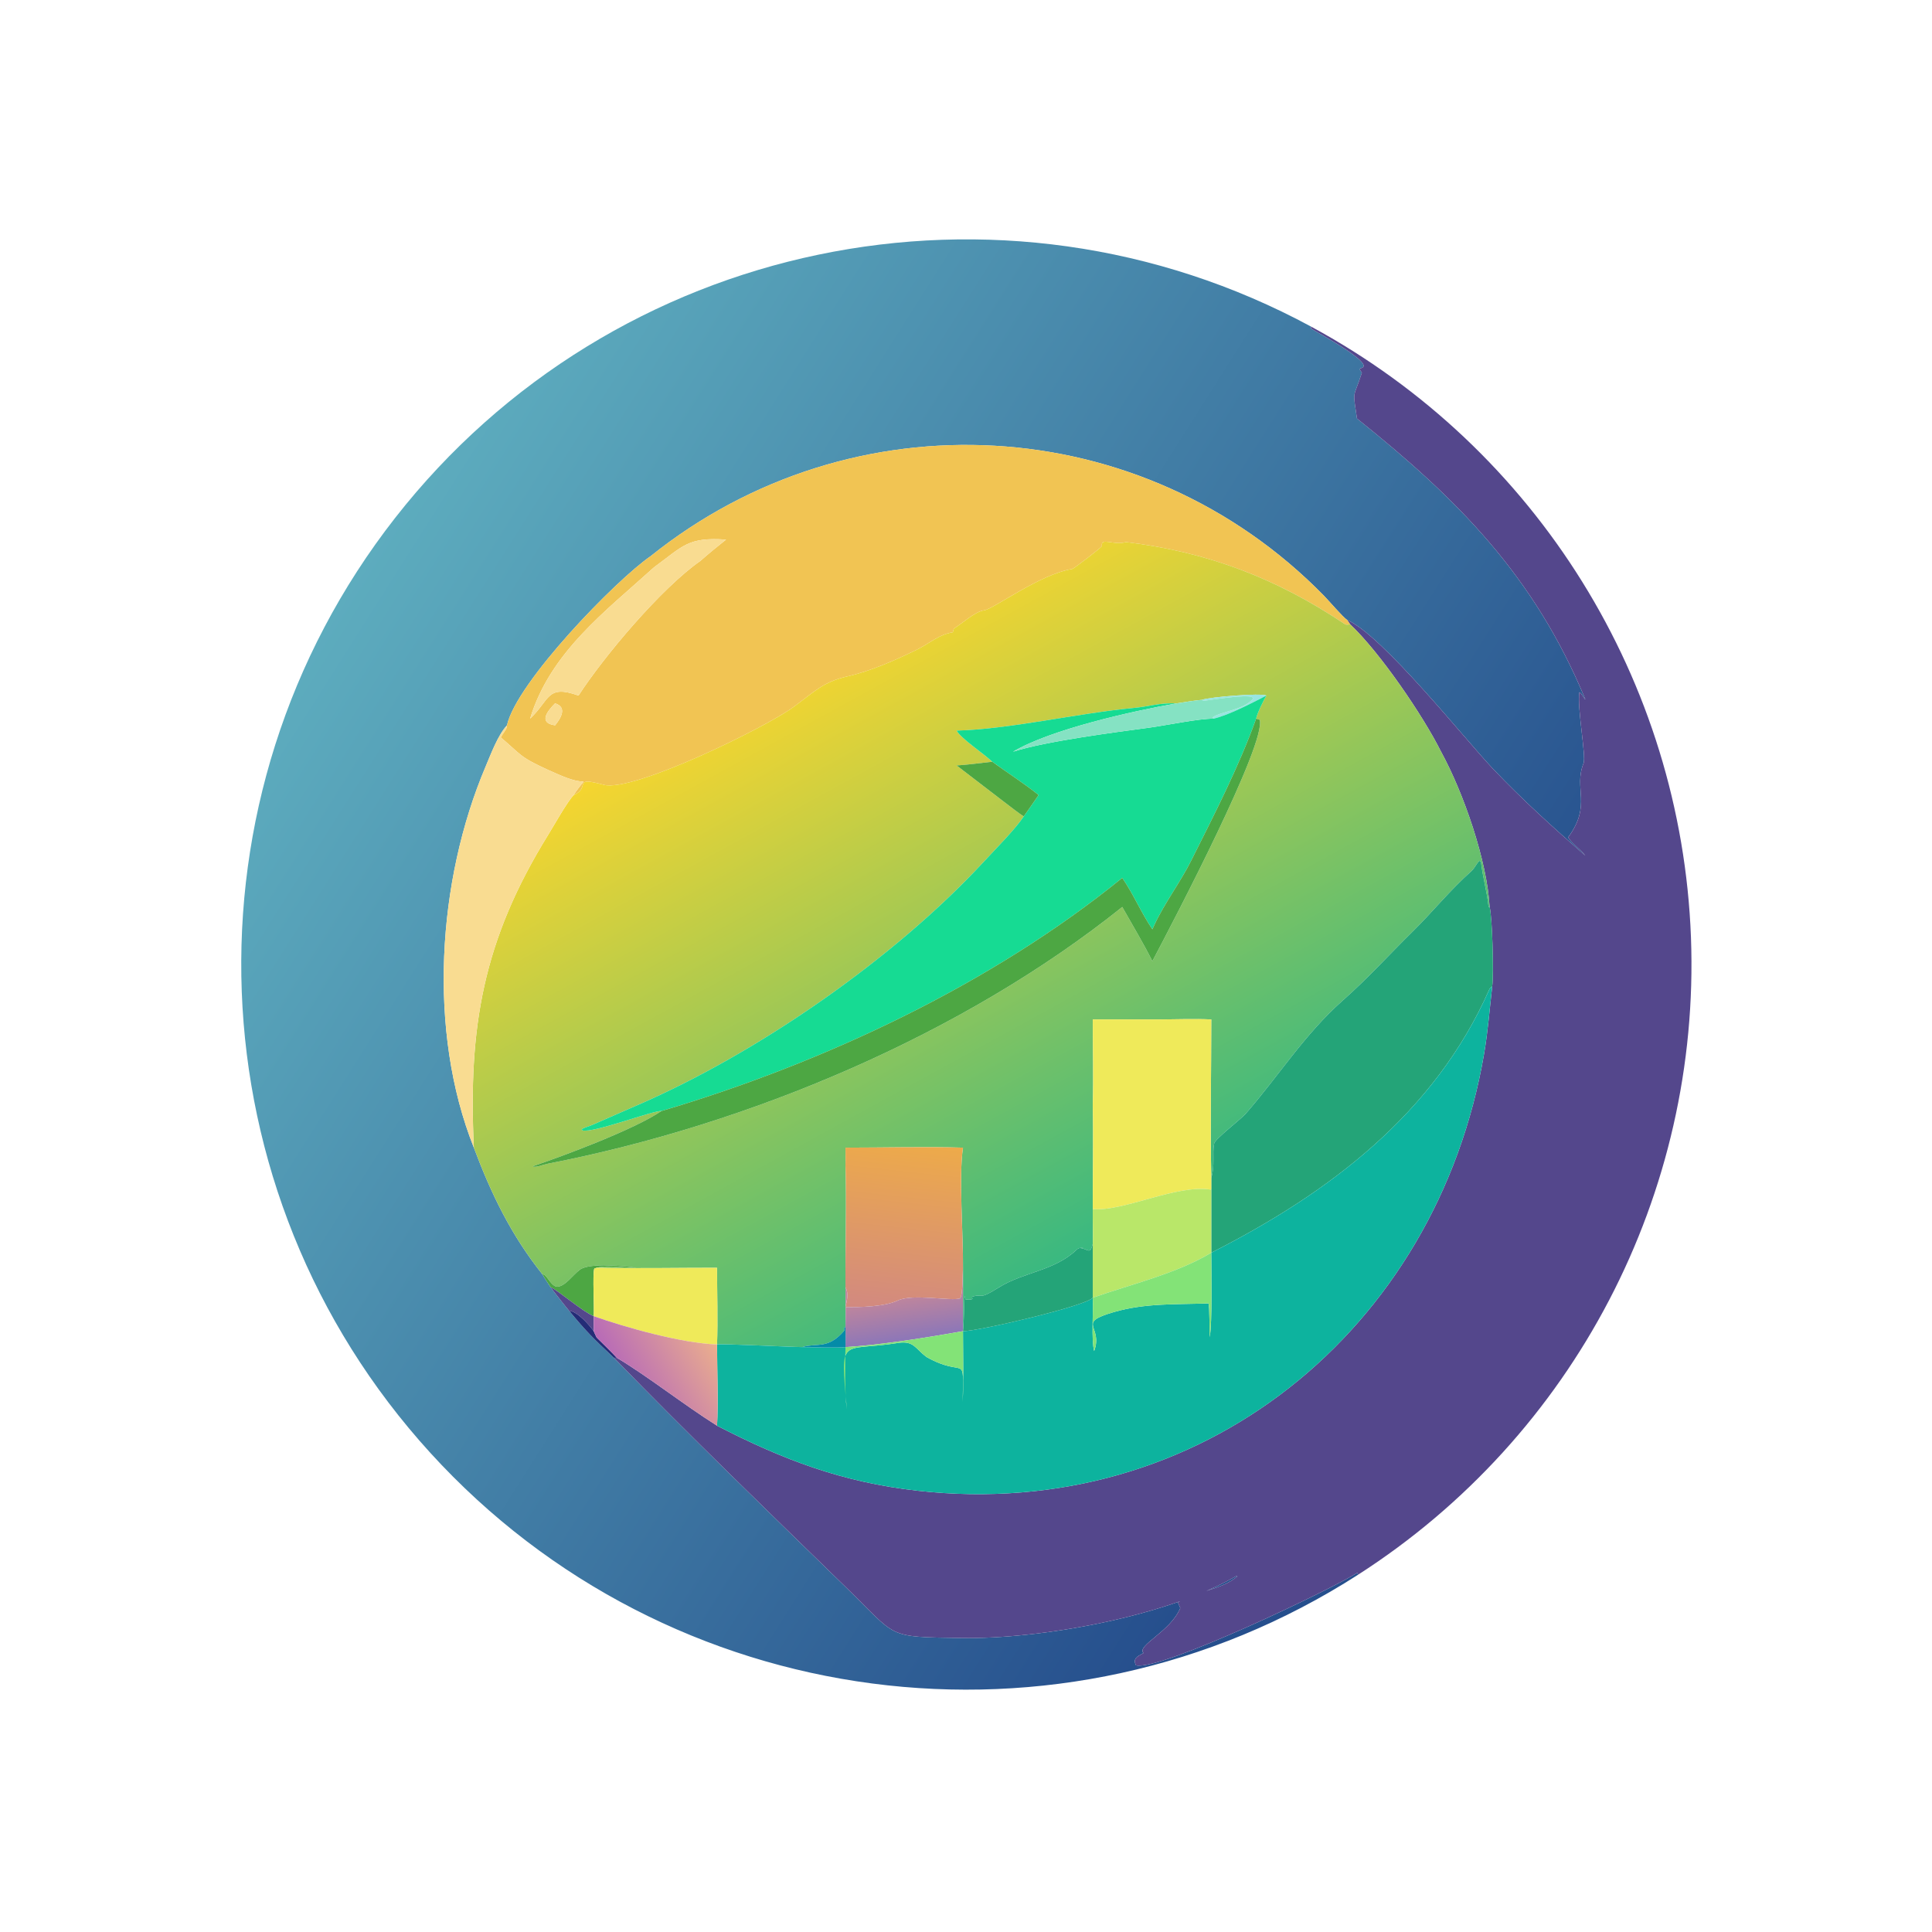
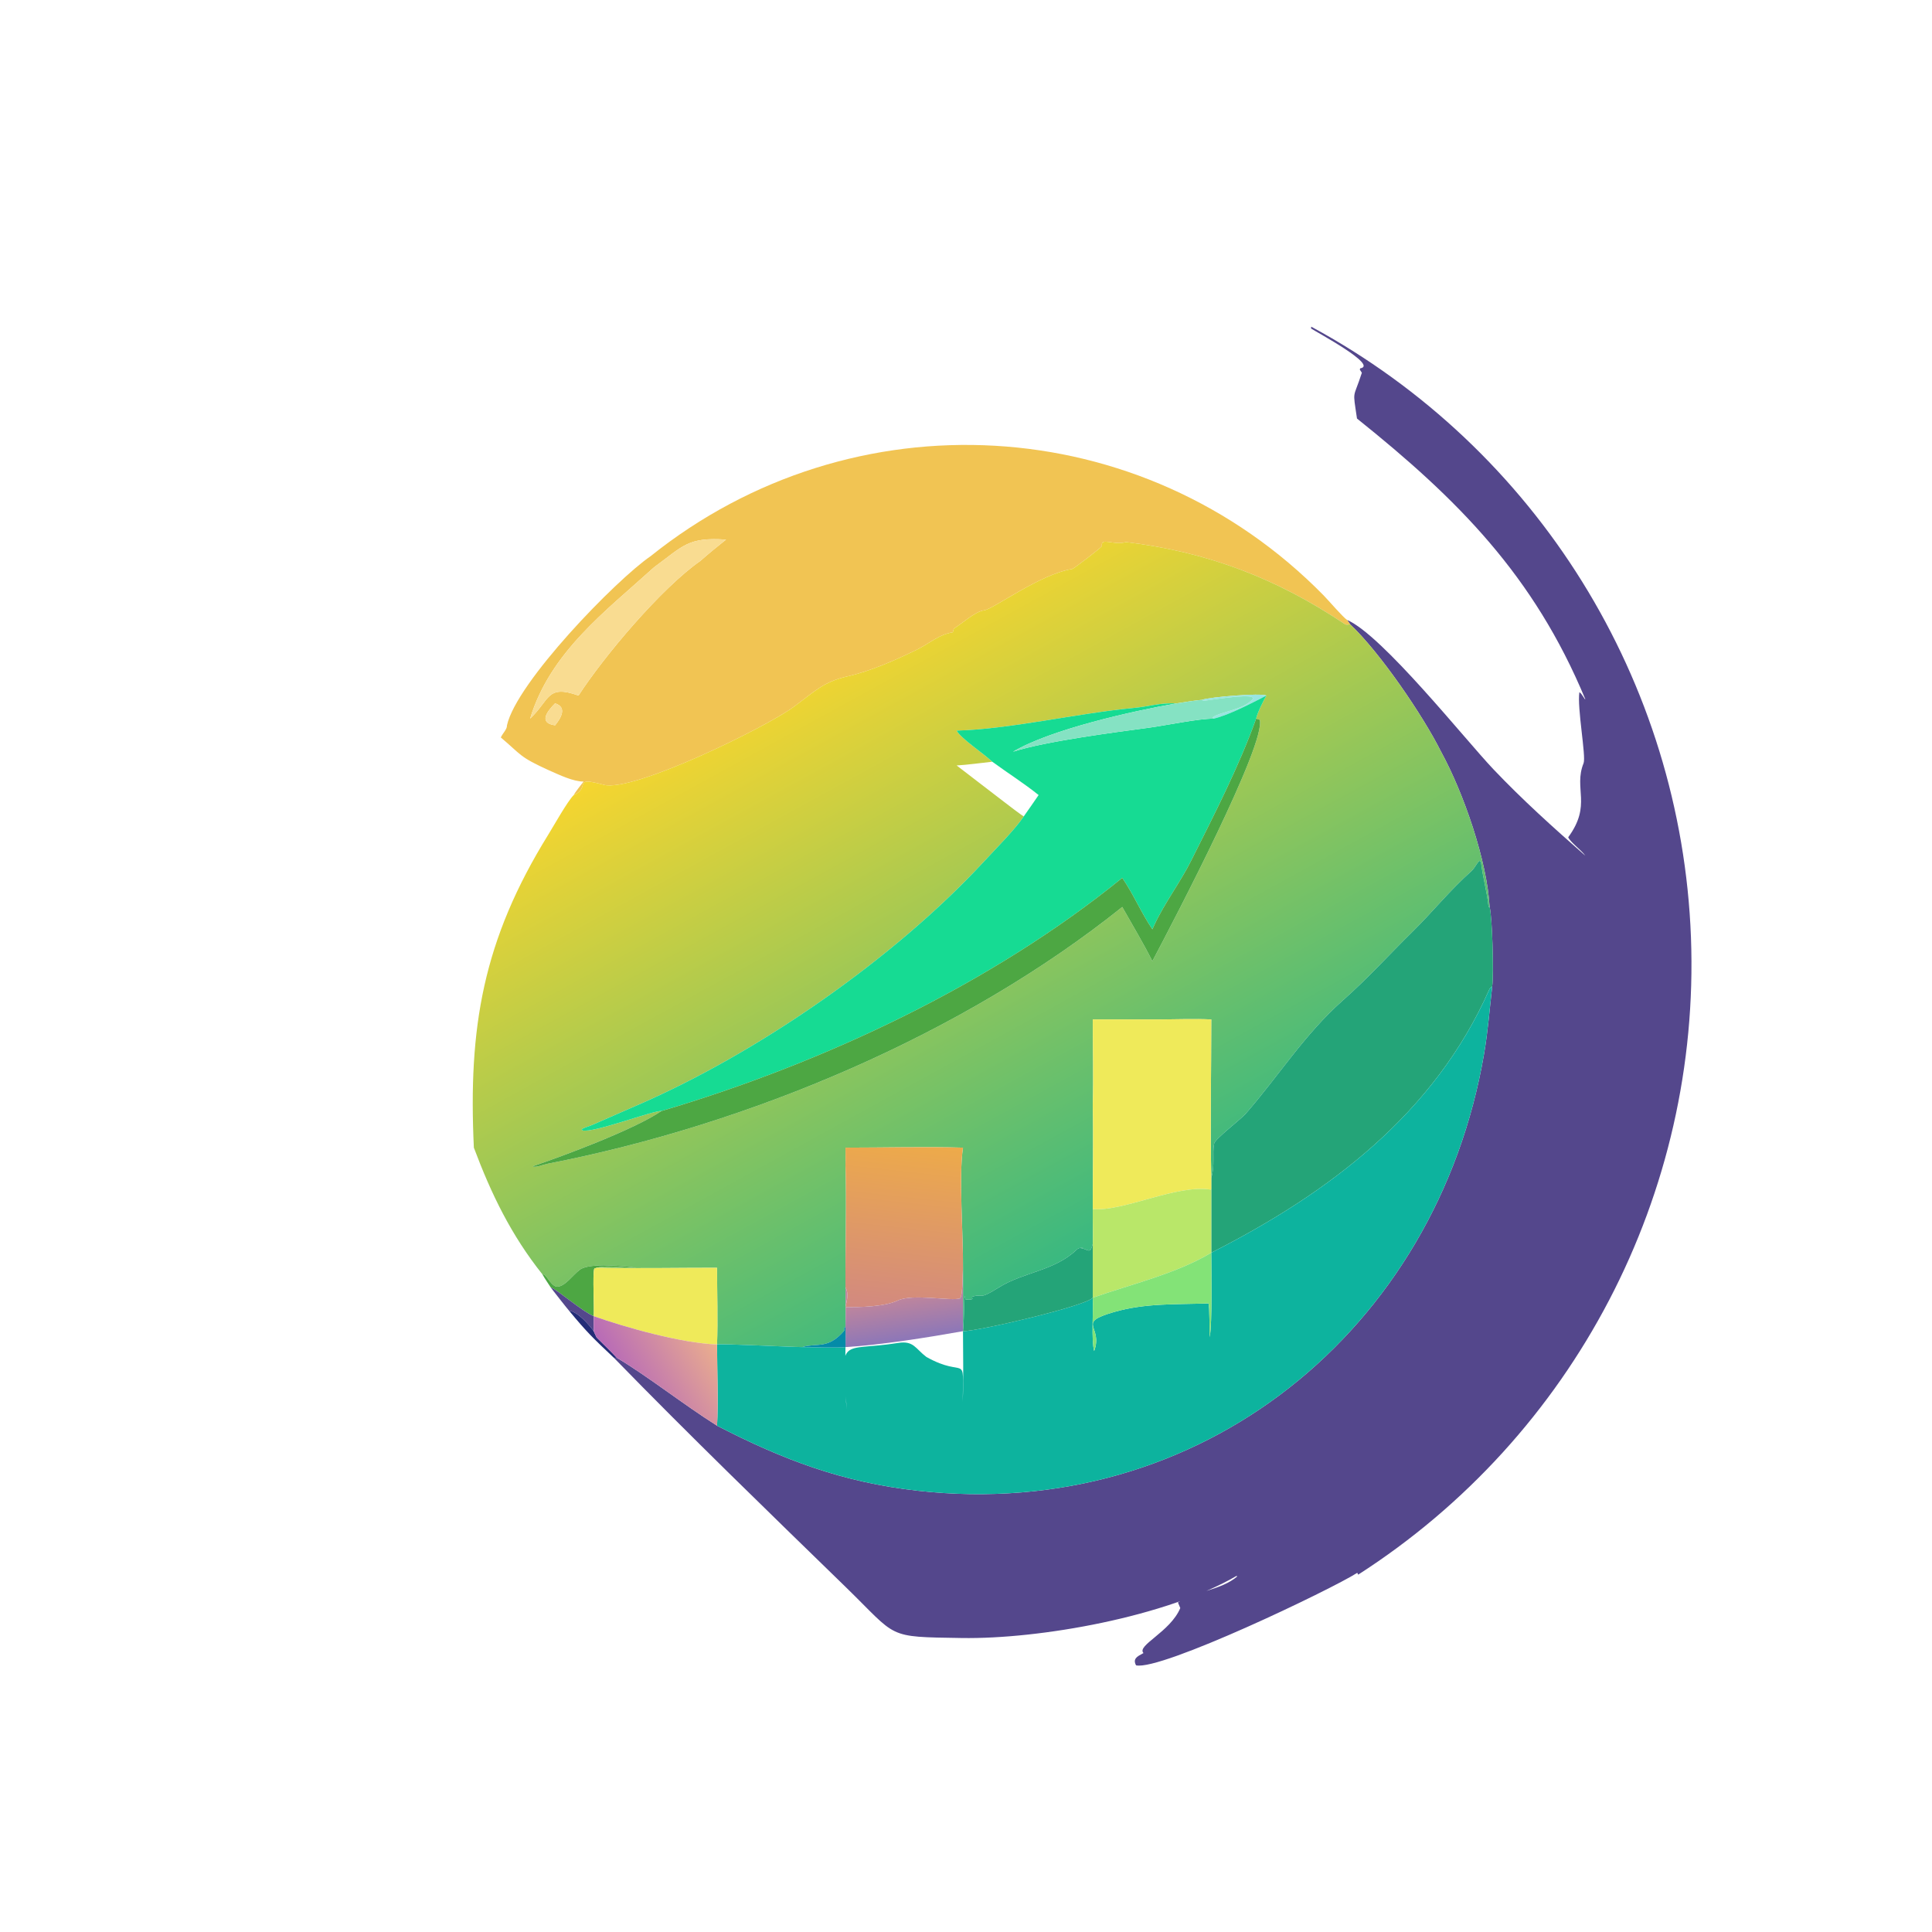
<svg xmlns="http://www.w3.org/2000/svg" width="1024" height="1024" viewBox="0 0 1024 1024">
  <defs>
    <linearGradient id="gradient_0" gradientUnits="userSpaceOnUse" x1="373.519" y1="330.041" x2="93.799" y2="152.806">
      <stop offset="0" stop-color="#264F8D" />
      <stop offset="1" stop-color="#5DACBE" />
    </linearGradient>
  </defs>
-   <path fill="url(#gradient_0)" transform="scale(2 2)" d="M359.926 417.306C281.064 467.947 177.173 454.309 114.052 385.031C50.93 315.753 46.993 211.045 104.734 137.223C162.475 63.4 265.048 41.999 347.491 86.575L347.438 87.055C348.769 87.965 365.439 96.858 360.454 97.62L360.366 97.955L360.907 98.787C358.578 106.027 358.441 102.891 359.617 110.918C386.303 132.286 406.479 152.479 420.105 185.252C420.12 185.758 419.208 183.7 418.541 183.441L418.552 183.444C417.912 187.52 420.374 200.489 419.666 202.249C416.943 209.019 421.92 213.268 415.594 221.882C416.168 223.228 419.065 225.262 420.128 226.765C411.655 219.34 403.415 211.919 395.75 203.845C388.278 195.976 366.269 168.269 357.002 164.298C355.889 163.569 352.086 159.127 350.83 157.845C302.728 108.74 225.883 104.517 172.389 147.416C163.225 153.7 136.853 180.846 134.353 192.22C131.914 194.863 130.109 199.814 128.684 203.167C115.87 233.328 113.262 273.331 125.578 304.141C130.204 316.472 135.46 327.318 143.756 337.727C144.502 339.086 145.15 339.893 145.92 341.139C145.989 341.304 150.661 347.241 150.8 347.339C155.601 353.139 157.19 354.649 162.68 359.826C182.751 380.432 203.466 400.486 224.088 420.553C238.081 434.17 234.636 433.759 254.807 434.091C275.606 434.433 309.068 428.445 327.64 417.661L327.91 417.748C323.626 421.422 316.838 421.678 312.168 424.669L312.788 426.15C310.142 432.495 301.122 436.08 303.039 438.08L302.689 438.267C301.373 438.981 300.14 439.626 301.067 441.333C307.699 442.805 352.749 421.243 359.685 416.816C359.77 416.977 359.878 417.13 359.926 417.306Z" />
  <path fill="#54478C" transform="scale(2 2)" d="M347.491 86.575C407.299 118.912 445.567 180.448 448.122 248.391C450.677 316.333 417.138 380.569 359.926 417.306C359.878 417.13 359.77 416.977 359.685 416.816C352.749 421.243 307.699 442.805 301.067 441.333C300.14 439.626 301.373 438.981 302.689 438.267L303.039 438.08C301.122 436.08 310.142 432.495 312.788 426.15L312.168 424.669C316.838 421.678 323.626 421.422 327.91 417.748L327.64 417.661C309.068 428.445 275.606 434.433 254.807 434.091C234.636 433.759 238.081 434.17 224.088 420.553C203.466 400.486 182.751 380.432 162.68 359.826L163.464 359.826C171.653 364.71 181.205 372.277 190.026 377.827C207.669 386.937 223.366 392.825 243.134 395.053C318.321 403.528 380.753 352.321 393.283 279.345C394.327 273.269 394.75 267.495 395.453 261.402C395.912 257.83 395.442 242.582 394.759 240.36C394.128 228.148 387.809 209.994 381.897 199.217C377.097 189.587 365.672 172.867 357.795 165.445L357.002 164.298C366.269 168.269 388.278 195.976 395.75 203.845C403.415 211.919 411.655 219.34 420.128 226.765C419.065 225.262 416.168 223.228 415.594 221.882C421.92 213.268 416.943 209.019 419.666 202.249C420.374 200.489 417.912 187.52 418.552 183.444L418.541 183.441C419.208 183.7 420.12 185.758 420.105 185.252C406.479 152.479 386.303 132.286 359.617 110.918C358.441 102.891 358.578 106.027 360.907 98.787L360.366 97.955L360.454 97.62C365.439 96.858 348.769 87.965 347.438 87.055L347.491 86.575Z" />
  <path fill="#F1C453" transform="scale(2 2)" d="M357.795 165.445C357.391 165.532 356.754 165.637 356.397 165.397C338.405 153.344 320.173 146.279 298.395 143.652C295.154 144.654 291.629 142.225 292.018 144.736C291.621 145.299 284.549 150.72 284.158 150.782C275.646 152.125 263.329 161.377 260.83 161.738C258.411 162.029 255.015 165.223 252.772 166.584L252.512 167.56C248.797 168.153 246.493 170.416 242.977 172.166C237.346 174.934 230.665 177.867 224.613 179.237C217.996 180.733 215.648 183.469 210.185 187.437C202.714 192.863 167.681 210.05 159.984 207.974C151.404 205.658 156.732 208.662 152.05 210.697C152.431 209.914 154.052 207.905 154.651 207.128C151.846 207.091 148.512 205.471 145.58 204.189C137.516 200.546 138.209 200.063 132.72 195.431C133.282 194.222 134.408 193.273 134.353 192.22C136.853 180.846 163.225 153.7 172.389 147.416C225.883 104.517 302.728 108.74 350.83 157.845C352.086 159.127 355.889 163.569 357.002 164.298L357.795 165.445ZM153.308 184.331C160.054 173.921 175.291 155.825 185.616 148.639C187.926 146.613 189.996 144.9 192.412 143C182.219 142.297 181.032 144.72 173.307 150.356C160.557 161.928 145.813 172.843 140.478 190.454C145.732 185.543 144.838 181.285 153.308 184.331ZM147.103 186.392C145.207 188.308 142.48 191.578 147.103 192.22C148.63 190.323 150.405 187.449 147.103 186.392Z" />
  <path fill="#F9DC91" transform="scale(2 2)" d="M185.616 148.639C175.291 155.825 160.054 173.921 153.308 184.331C144.838 181.285 145.732 185.543 140.478 190.454C145.813 172.843 160.557 161.928 173.307 150.356C181.032 144.72 182.219 142.297 192.412 143C189.996 144.9 187.926 146.613 185.616 148.639Z" />
  <defs>
    <linearGradient id="gradient_1" gradientUnits="userSpaceOnUse" x1="211.341" y1="176.128" x2="295.85" y2="330.236">
      <stop offset="0" stop-color="#F6D52F" />
      <stop offset="1" stop-color="#36B882" />
    </linearGradient>
  </defs>
  <path fill="url(#gradient_1)" transform="scale(2 2)" d="M298.395 143.652C320.173 146.279 338.405 153.344 356.397 165.397C356.754 165.637 357.391 165.532 357.795 165.445C365.672 172.867 377.097 189.587 381.897 199.217C387.809 209.994 394.128 228.148 394.759 240.36L394.493 240.329C394.068 236.23 392.909 232.362 392.463 228.334L392.051 228.139C391.27 228.871 390.778 230.088 390.064 230.729C383.965 236.205 379.731 241.595 374.306 246.931C367.819 253.311 362.714 259.052 355.796 265.181C345.774 274.06 338.885 285.084 330.168 295.101C328.776 296.692 322.014 301.801 321.761 303.058C321.22 305.746 322.044 308.736 321.001 312.128C320.705 298.554 321 283.833 321.001 270.164C316.817 269.943 310.897 270.159 306.597 270.164L289.595 270.164C289.599 277.349 289.824 285.729 289.595 292.809C289.788 301.835 289.588 311.351 289.595 320.423C289.54 323.354 289.716 326.851 289.595 329.629C288.845 332.669 288.282 330.918 286.325 330.758L287.164 330.752C286.399 330.644 285.876 330.656 285.286 331.218C279.407 336.827 271.25 337.081 264.663 341.213C259.061 344.726 260.689 342.686 257.614 343.653L257.696 344.235C257.269 344.493 256.347 344.428 255.871 344.352L255.596 343.416C255.48 346.479 255.49 349.763 255.203 352.777L255.203 352.777L255.203 335.974C255.308 327.503 254.027 311.758 255.203 304.141C245.441 303.844 233.978 304.144 224.059 304.141C224.065 305.541 224.116 307.214 224.059 308.589C224.392 319.002 223.993 330.573 224.059 341.139C224.061 344.485 224.157 348.288 224.059 351.594L223.693 352.003L223.757 352.61C219.407 357.69 216.624 355.798 212.602 356.991C209.892 356.99 190.661 356.023 190.026 356.291L190.026 356.291C190.263 350.096 190.031 342.297 190.026 335.974C179.631 335.971 168.446 336.183 158.109 335.974C161.589 335.136 165.342 336.141 168.577 335.974C165.516 335.487 156.296 334.603 153.714 336.457C151.788 337.839 149.667 341.146 147.482 340.98C145.789 340.581 144.802 337.501 143.756 337.727C135.46 327.318 130.204 316.472 125.578 304.141C124.08 272.34 127.924 249.231 145.334 221.13C146.701 218.924 150.432 212.259 152.05 210.697C156.732 208.662 151.404 205.658 159.984 207.974C167.681 210.05 202.714 192.863 210.185 187.437C215.648 183.469 217.996 180.733 224.613 179.237C230.665 177.867 237.346 174.934 242.977 172.166C246.493 170.416 248.797 168.153 252.512 167.56L252.772 166.584C255.015 165.223 258.411 162.029 260.83 161.738C263.329 161.377 275.646 152.125 284.158 150.782C284.549 150.72 291.621 145.299 292.018 144.736C291.629 142.225 295.154 144.654 298.395 143.652ZM335.607 184.331C334.162 183.594 320.412 184.735 318.55 185.462C316.295 185.675 314.121 186.041 311.885 186.392C306.804 186.254 304.894 187.201 300.272 187.633C285.784 188.988 267.33 193.28 253.522 193.617C254.652 195.723 260.499 199.548 262.962 201.863C260.076 202.179 256.36 202.69 253.522 202.855L266.141 212.542C267.025 213.209 270.505 215.927 271.313 216.347C269.086 219.722 263.725 225.105 260.808 228.262C237.119 253.903 200.747 279.213 168.239 293.179L156.945 298.122C156.105 298.493 154.814 298.823 154.18 299.227L154.327 299.57C157.259 300.36 173.179 294.218 175.253 294.442C168.195 299.294 149.207 306.372 141.252 309.054L141.378 309.21C142.897 309.216 143.706 308.681 145.123 308.406C198.562 298.029 255.152 274.204 297.411 240.36C299.983 244.914 303.073 250.094 305.391 254.719C311.494 243.158 335.521 197.134 333.851 190.758L332.891 190.454C333.19 188.94 334.83 185.68 335.607 184.331Z" />
  <path fill="#98E5E0" transform="scale(2 2)" d="M335.607 184.331C331.696 186.331 325.974 189.395 321.623 190.454L321.365 190.088C323.942 188.394 329.528 188.216 332.095 185.143L331.871 184.755C329.966 184 321.529 185.41 318.985 185.729L318.55 185.462C320.412 184.735 334.162 183.594 335.607 184.331Z" />
  <path fill="#16DB93" transform="scale(2 2)" d="M321.623 190.454C325.974 189.395 331.696 186.331 335.607 184.331C334.83 185.68 333.19 188.94 332.891 190.454C328.363 203.106 321.689 216.076 315.664 228.099C312.835 233.744 308.508 239.504 305.936 245.09L305.391 246.269C302.428 241.915 300.348 236.901 297.411 232.646C262.568 260.93 218.216 281.714 175.253 294.442C173.179 294.218 157.259 300.36 154.327 299.57L154.18 299.227C154.814 298.823 156.105 298.493 156.945 298.122L168.239 293.179C200.747 279.213 237.119 253.903 260.808 228.262C263.725 225.105 269.086 219.722 271.313 216.347C272.645 214.476 273.941 212.588 275.244 210.697C271.261 207.497 267.041 204.849 262.962 201.863C260.499 199.548 254.652 195.723 253.522 193.617C267.33 193.28 285.784 188.988 300.272 187.633C304.894 187.201 306.804 186.254 311.885 186.392C300.263 188.401 278.401 193.293 268.455 199.217C277.092 196.437 295.361 194.081 304.498 192.85C308.849 192.264 317.587 190.422 321.623 190.454Z" />
  <path fill="#85E2C3" transform="scale(2 2)" d="M311.885 186.392C314.121 186.041 316.295 185.675 318.55 185.462L318.985 185.729C321.529 185.41 329.966 184 331.871 184.755L332.095 185.143C329.528 188.216 323.942 188.394 321.365 190.088L321.623 190.454C317.587 190.422 308.849 192.264 304.498 192.85C295.361 194.081 277.092 196.437 268.455 199.217C278.401 193.293 300.263 188.401 311.885 186.392Z" />
  <path fill="#F9DC91" transform="scale(2 2)" d="M147.103 192.22C142.48 191.578 145.207 188.308 147.103 186.392C150.405 187.449 148.63 190.323 147.103 192.22Z" />
  <path fill="#4DA743" transform="scale(2 2)" d="M332.891 190.454L333.851 190.758C335.521 197.134 311.494 243.158 305.391 254.719C303.073 250.094 299.983 244.914 297.411 240.36C255.152 274.204 198.562 298.029 145.123 308.406C143.706 308.681 142.897 309.216 141.378 309.21L141.252 309.054C149.207 306.372 168.195 299.294 175.253 294.442C218.216 281.714 262.568 260.93 297.411 232.646C300.348 236.901 302.428 241.915 305.391 246.269L305.936 245.09C308.508 239.504 312.835 233.744 315.664 228.099C321.689 216.076 328.363 203.106 332.891 190.454Z" />
-   <path fill="#F9DC91" transform="scale(2 2)" d="M125.578 304.141C113.262 273.331 115.87 233.328 128.684 203.167C130.109 199.814 131.914 194.863 134.353 192.22C134.408 193.273 133.282 194.222 132.72 195.431C138.209 200.063 137.516 200.546 145.58 204.189C148.512 205.471 151.846 207.091 154.651 207.128C154.052 207.905 152.431 209.914 152.05 210.697C150.432 212.259 146.701 218.924 145.334 221.13C127.924 249.231 124.08 272.34 125.578 304.141Z" />
-   <path fill="#4DA743" transform="scale(2 2)" d="M253.522 202.855C256.36 202.69 260.076 202.179 262.962 201.863C267.041 204.849 271.261 207.497 275.244 210.697C273.941 212.588 272.645 214.476 271.313 216.347C270.505 215.927 267.025 213.209 266.141 212.542L253.522 202.855Z" />
  <path fill="#24A478" transform="scale(2 2)" d="M394.759 240.36C395.442 242.582 395.912 257.83 395.453 261.402C395.118 261.638 394.836 261.871 394.669 262.248C380.118 295.193 352.098 316.192 321.001 331.982L321.001 315.278L321.001 312.128C322.044 308.736 321.22 305.746 321.761 303.058C322.014 301.801 328.776 296.692 330.168 295.101C338.885 285.084 345.774 274.06 355.796 265.181C362.714 259.052 367.819 253.311 374.306 246.931C379.731 241.595 383.965 236.205 390.064 230.729C390.778 230.088 391.27 228.871 392.051 228.139L392.463 228.334C392.909 232.362 394.068 236.23 394.493 240.329L394.759 240.36Z" />
  <path fill="#0DB39E" transform="scale(2 2)" d="M321.001 331.982C352.098 316.192 380.118 295.193 394.669 262.248C394.836 261.871 395.118 261.638 395.453 261.402C394.75 267.495 394.327 273.269 393.283 279.345C380.753 352.321 318.321 403.528 243.134 395.053C223.366 392.825 207.669 386.937 190.026 377.827C190.385 372.131 190.031 362.253 190.026 356.291C190.661 356.023 209.892 356.99 212.602 356.991C215.06 357.009 221.939 357.264 224.059 356.991L224.059 356.991C224.015 361.657 223.816 368.985 224.419 373.473C222.68 353.549 222.578 358.348 238.022 355.893C242.155 355.236 242.579 357.399 245.495 359.599C256.075 365.553 255.317 357.893 255.128 371.535C255.384 365.767 255.206 358.647 255.203 352.777L255.203 352.777C259.359 352.774 287.827 346.088 289.595 343.911C289.784 347.407 289.163 355.058 289.964 358.035C292.467 351.311 284.921 350.681 295.209 347.704C303.536 345.294 311.719 345.722 320.245 345.412C320.604 345.979 320.482 352.911 320.574 354.362C321.296 350.587 321.007 336.627 321.001 331.982Z" />
  <path fill="#EFEA5A" transform="scale(2 2)" d="M289.595 270.164L306.597 270.164C310.897 270.159 316.817 269.943 321.001 270.164C321 283.833 320.705 298.554 321.001 312.128L321.001 315.278C311.835 313.747 297.869 321.137 289.595 320.423C289.588 311.351 289.788 301.835 289.595 292.809C289.824 285.729 289.599 277.349 289.595 270.164Z" />
  <defs>
    <linearGradient id="gradient_2" gradientUnits="userSpaceOnUse" x1="241.777" y1="303.146" x2="236.951" y2="347.602">
      <stop offset="0" stop-color="#EDAA4A" />
      <stop offset="1" stop-color="#D28980" />
    </linearGradient>
  </defs>
  <path fill="url(#gradient_2)" transform="scale(2 2)" d="M224.059 304.141C233.978 304.144 245.441 303.844 255.203 304.141C254.027 311.758 255.308 327.503 255.203 335.974C255.059 337.789 255.199 343.114 254.434 344.077C252.217 344.924 241.915 342.748 237.925 344.649C234.499 346.282 227.933 346.475 224.059 346.377C224.454 344.382 224.988 342.936 224.059 341.139C223.993 330.573 224.392 319.002 224.059 308.589C224.116 307.214 224.065 305.541 224.059 304.141Z" />
  <path fill="#B9E769" transform="scale(2 2)" d="M289.595 320.423C297.869 321.137 311.835 313.747 321.001 315.278L321.001 331.982C311.9 337.497 299.672 340.364 289.595 343.911L289.595 329.629C289.716 326.851 289.54 323.354 289.595 320.423Z" />
  <path fill="#24A478" transform="scale(2 2)" d="M255.203 352.777C255.49 349.763 255.48 346.479 255.596 343.416L255.871 344.352C256.347 344.428 257.269 344.493 257.696 344.235L257.614 343.653C260.689 342.686 259.061 344.726 264.663 341.213C271.25 337.081 279.407 336.827 285.286 331.218C285.876 330.656 286.399 330.644 287.164 330.752L286.325 330.758C288.282 330.918 288.845 332.669 289.595 329.629L289.595 343.911C287.827 346.088 259.359 352.774 255.203 352.777Z" />
  <path fill="#83E377" transform="scale(2 2)" d="M289.595 343.911C299.672 340.364 311.9 337.497 321.001 331.982C321.007 336.627 321.296 350.587 320.574 354.362C320.482 352.911 320.604 345.979 320.245 345.412C311.719 345.722 303.536 345.294 295.209 347.704C284.921 350.681 292.467 351.311 289.964 358.035C289.163 355.058 289.784 347.407 289.595 343.911Z" />
  <path fill="#4DA743" transform="scale(2 2)" d="M143.756 337.727C144.802 337.501 145.789 340.581 147.482 340.98C149.667 341.146 151.788 337.839 153.714 336.457C156.296 334.603 165.516 335.487 168.577 335.974C165.342 336.141 161.589 335.136 158.109 335.974L157.487 336.189C156.985 337.877 157.537 346.498 157.336 348.803C154.413 347.635 147.391 341.58 145.92 341.139C145.15 339.893 144.502 339.086 143.756 337.727Z" />
  <path fill="#EFEA5A" transform="scale(2 2)" d="M157.336 348.803C157.537 346.498 156.985 337.877 157.487 336.189L158.109 335.974C168.446 336.183 179.631 335.971 190.026 335.974C190.031 342.297 190.263 350.096 190.026 356.291C180.707 355.969 165.903 351.834 157.336 348.803L157.336 348.803Z" />
  <defs>
    <linearGradient id="gradient_3" gradientUnits="userSpaceOnUse" x1="238.492" y1="344.136" x2="240.119" y2="354.713">
      <stop offset="0" stop-color="#BE859D" />
      <stop offset="1" stop-color="#8E77B7" />
    </linearGradient>
  </defs>
  <path fill="url(#gradient_3)" transform="scale(2 2)" d="M224.059 346.377C227.933 346.475 234.499 346.282 237.925 344.649C241.915 342.748 252.217 344.924 254.434 344.077C255.199 343.114 255.059 337.789 255.203 335.974L255.203 352.777C246.128 354.402 233.246 356.468 224.059 356.991L224.059 356.991C224.104 355.141 224.097 353.445 224.059 351.594C224.157 348.288 224.061 344.485 224.059 341.139C224.988 342.936 224.454 344.382 224.059 346.377Z" />
  <path fill="#54478C" transform="scale(2 2)" d="M145.92 341.139C147.391 341.58 154.413 347.635 157.336 348.803L157.336 348.803L157.336 352.777C156.061 350.99 153.047 347.595 150.8 347.339C150.661 347.241 145.989 341.304 145.92 341.139Z" />
  <path fill="#242C77" transform="scale(2 2)" d="M150.8 347.339C153.047 347.595 156.061 350.99 157.336 352.777C157.439 353.001 158.024 354.319 158.109 354.443C159.876 356.195 161.774 358.014 163.464 359.826L162.68 359.826C157.19 354.649 155.601 353.139 150.8 347.339Z" />
  <defs>
    <linearGradient id="gradient_4" gradientUnits="userSpaceOnUse" x1="188.154" y1="354.512" x2="166.419" y2="367.584">
      <stop offset="0" stop-color="#EAAD8E" />
      <stop offset="1" stop-color="#B86BB7" />
    </linearGradient>
  </defs>
  <path fill="url(#gradient_4)" transform="scale(2 2)" d="M157.336 348.803C165.903 351.834 180.707 355.969 190.026 356.291L190.026 356.291C190.031 362.253 190.385 372.131 190.026 377.827C181.205 372.277 171.653 364.71 163.464 359.826C161.774 358.014 159.876 356.195 158.109 354.443C158.024 354.319 157.439 353.001 157.336 352.777L157.336 348.803Z" />
  <path fill="#048BA8" transform="scale(2 2)" d="M212.602 356.991C216.624 355.798 219.407 357.69 223.757 352.61L223.693 352.003L224.059 351.594C224.097 353.445 224.104 355.141 224.059 356.991C221.939 357.264 215.06 357.009 212.602 356.991Z" />
-   <path fill="#83E377" transform="scale(2 2)" d="M224.059 356.991C233.246 356.468 246.128 354.402 255.203 352.777C255.206 358.647 255.384 365.767 255.128 371.535C255.317 357.893 256.075 365.553 245.495 359.599C242.579 357.399 242.155 355.236 238.022 355.893C222.578 358.348 222.68 353.549 224.419 373.473C223.816 368.985 224.015 361.657 224.059 356.991Z" />
</svg>